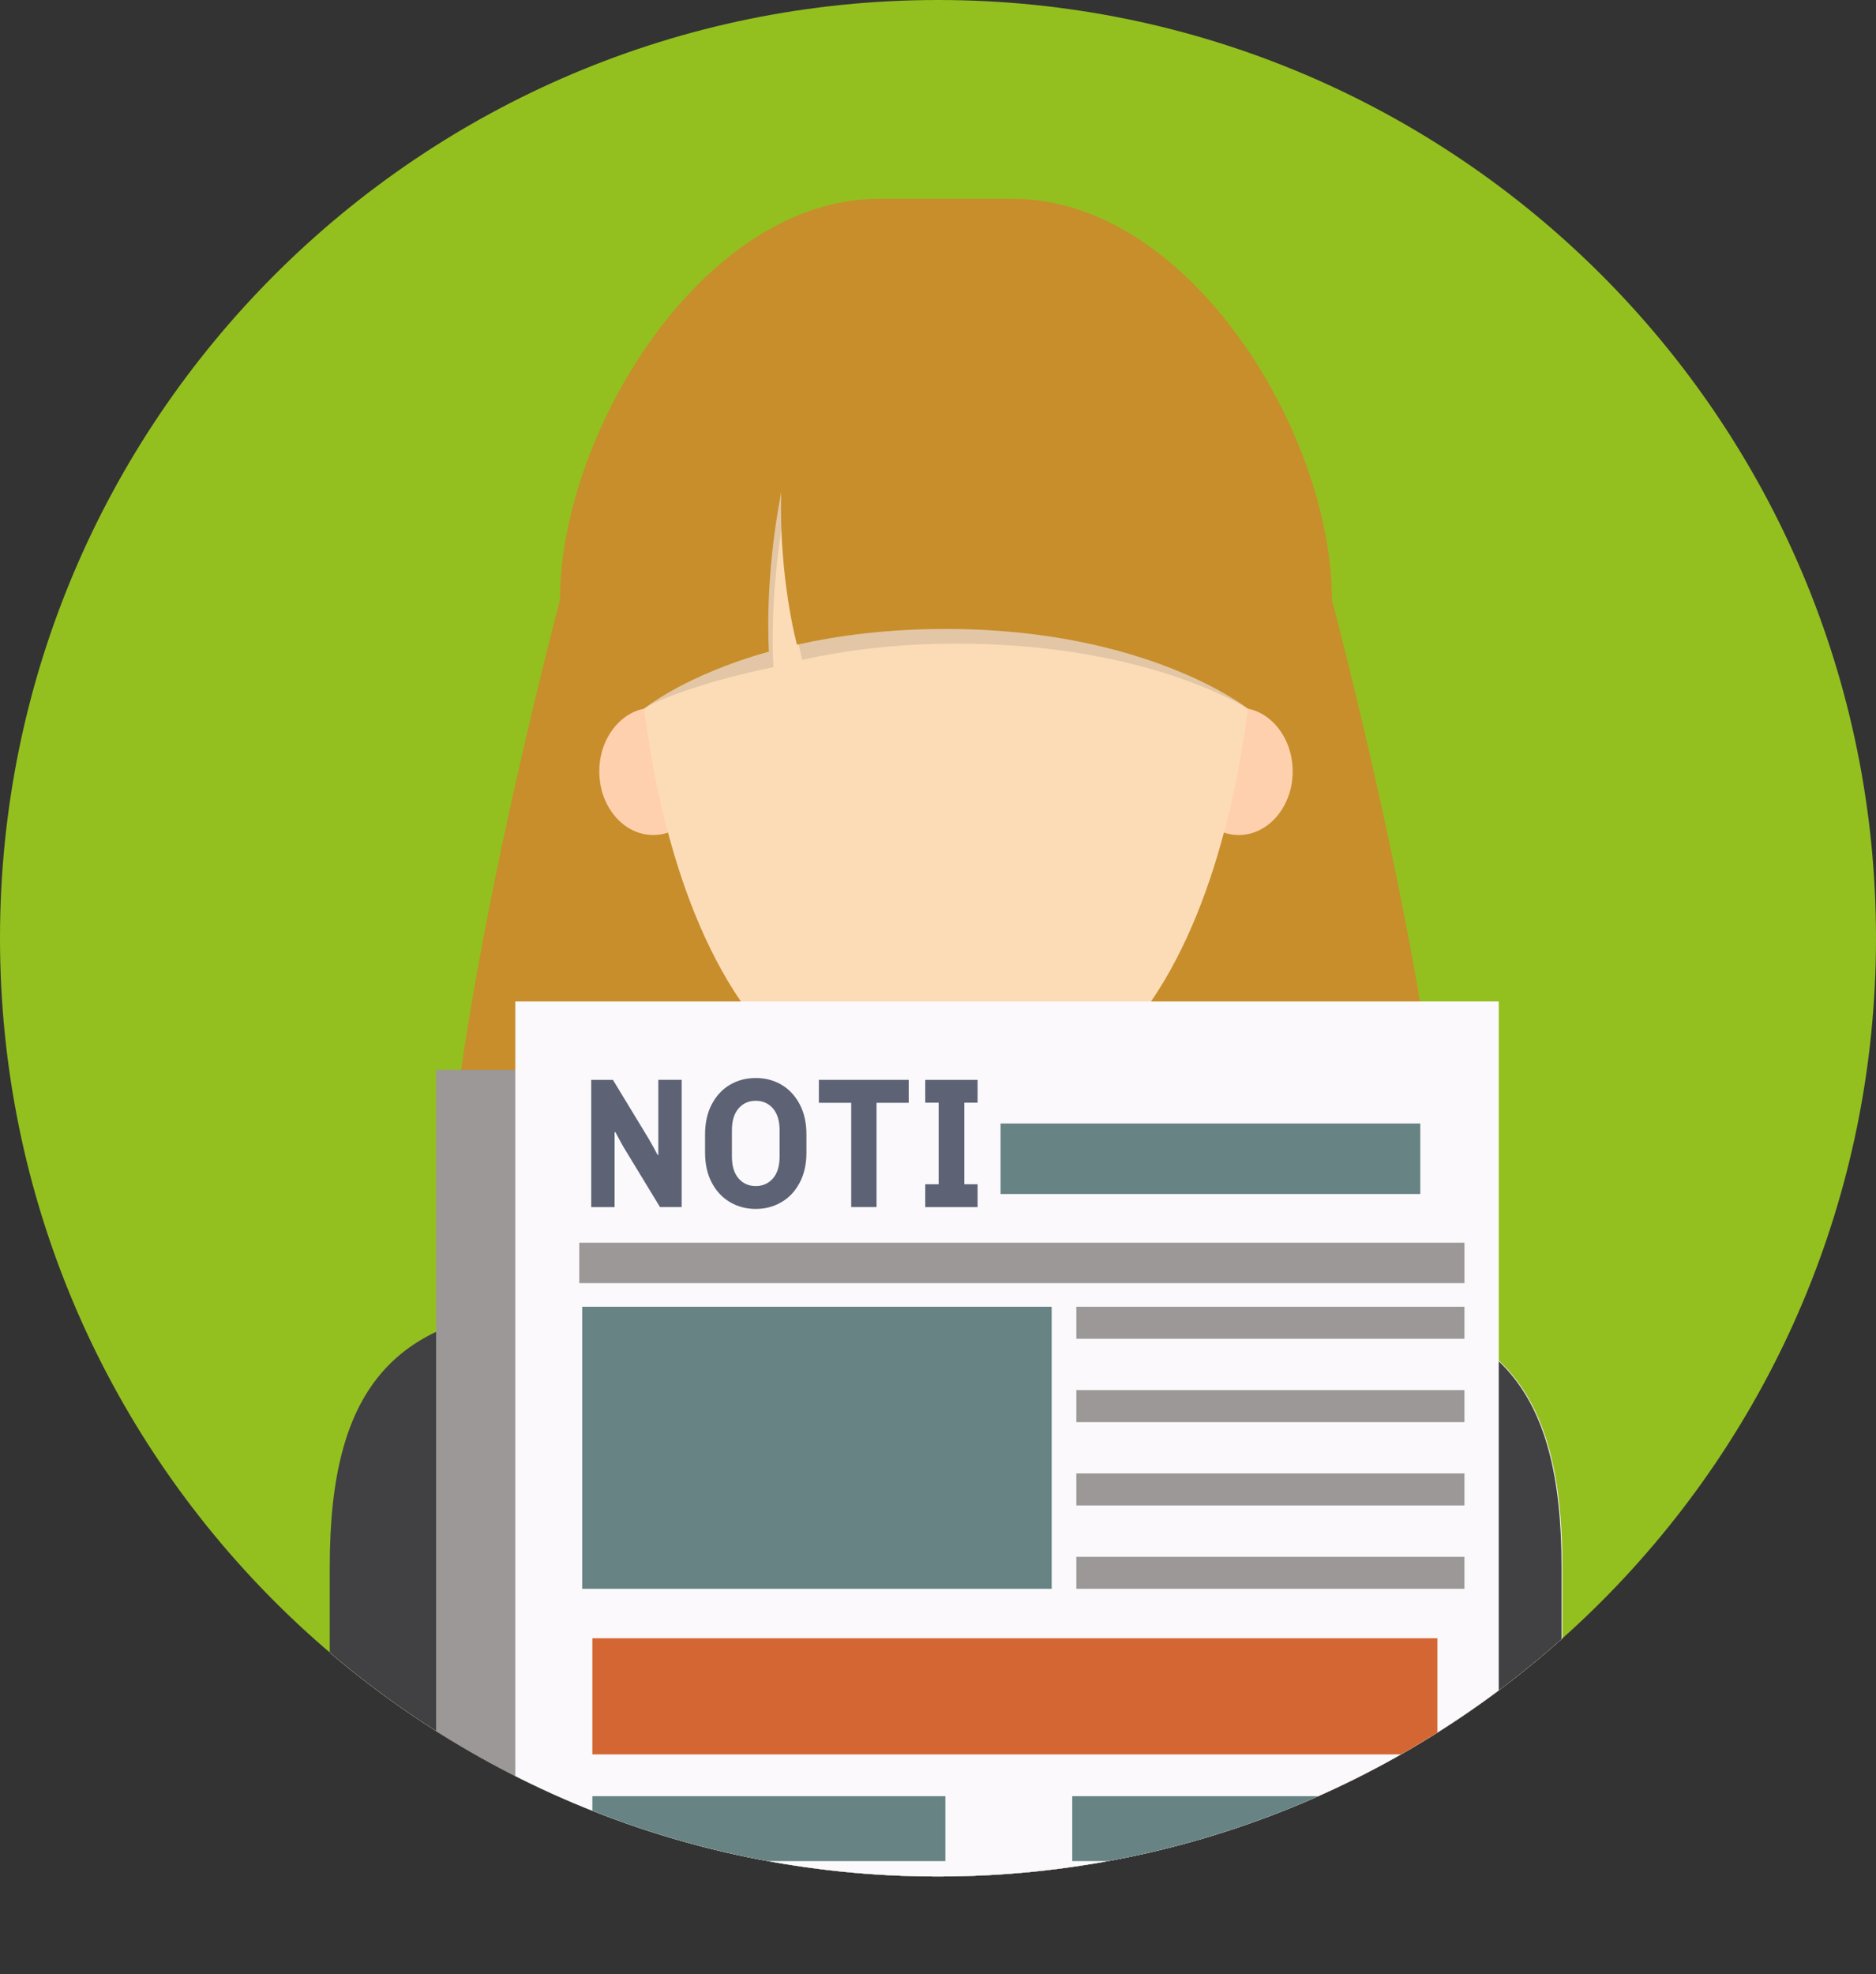
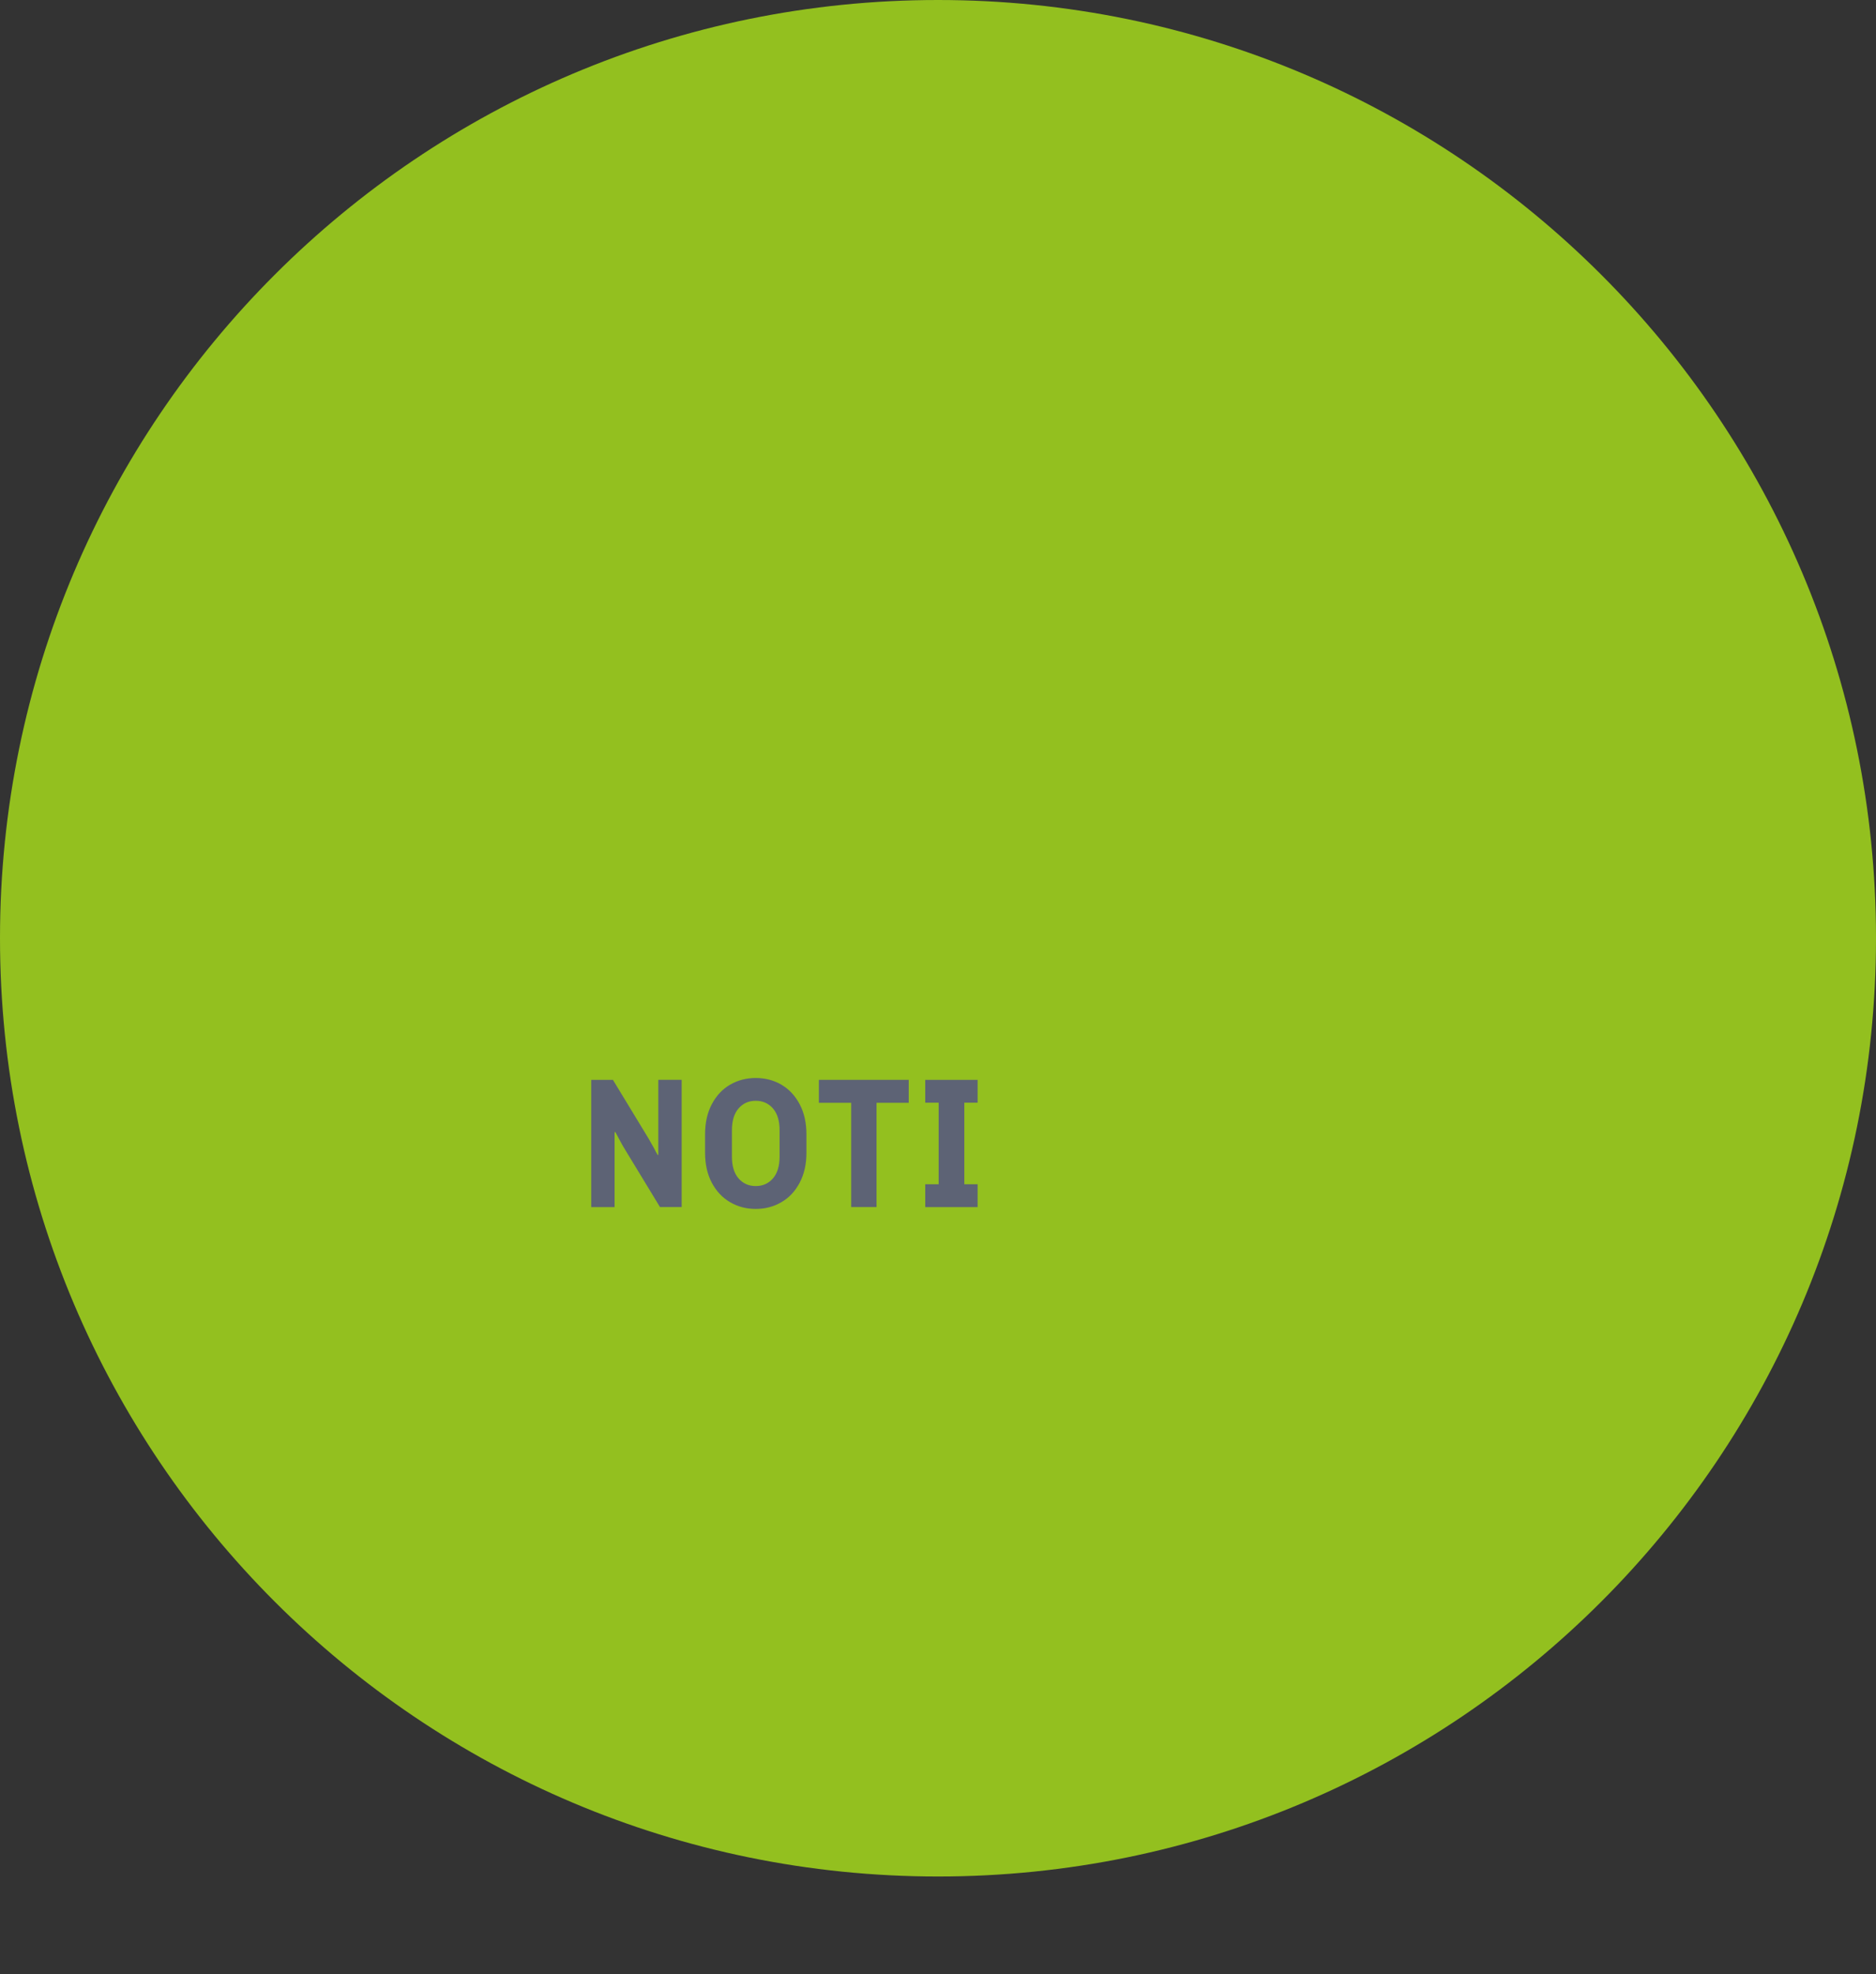
<svg xmlns="http://www.w3.org/2000/svg" xmlns:xlink="http://www.w3.org/1999/xlink" version="1.1" id="Capa_1" x="0px" y="0px" width="59.59px" height="62.7px" viewBox="0 -0.106 59.59 62.7" enable-background="new 0 -0.106 59.59 62.7" xml:space="preserve">
  <rect x="0" y="-0.106" width="59.59" height="62.7" fill="#333333" stroke="none" />
  <g>
    <g>
      <path fill="#93C01F" d="M29.795,59.486C13.339,59.486,0,46.145,0,29.686C0,13.229,13.339-0.106,29.795-0.106    S59.59,13.23,59.59,29.686C59.59,46.145,46.25,59.486,29.795,59.486z" />
      <g>
        <g>
          <g>
            <defs>
-               <path id="SVGID_1_" d="M29.795,59.486C13.339,59.486,0,46.145,0,29.686C0,13.229,13.339-0.106,29.795-0.106        S59.59,13.23,59.59,29.686C59.59,46.145,46.25,59.486,29.795,59.486z" />
-             </defs>
+               </defs>
            <clipPath id="SVGID_2_">
              <use xlink:href="#SVGID_1_" overflow="visible" />
            </clipPath>
            <g clip-path="url(#SVGID_2_)">
              <g id="Receptionist_1_">
                <g id="Receptionist">
                  <path fill="#C78E2B" d="M32.177,6.208h-4.256c-5.596,0-10.133,7.444-10.133,12.735c0,0-4.885,18.345-3.291,23.009h31.104          c1.592-4.664-3.293-23.009-3.293-23.009C42.309,13.652,37.771,6.208,32.177,6.208z" />
                  <path fill="#E7C59F" d="M41.703,41.372c-9.244,0-7.182-4.533-7.809-9.073h-7.662c-0.628,4.54,1.435,9.073-7.81,9.073          c-5.908,0-7.924,2.59-7.924,8.285v3.838c5.395,4.217,12.186,6.731,19.563,6.731c7.379,0,14.17-2.515,19.565-6.731v-3.838          C49.627,43.961,47.611,41.372,41.703,41.372z" />
                  <path fill="#EFF0F0" d="M41.703,41.372l-7.223-0.992l-4.418,4.683l-4.431-4.683l-7.208,0.992          c-5.908,0-7.924,2.59-7.924,8.285v3.838c5.395,4.217,12.186,6.731,19.563,6.731c7.379,0,14.17-2.515,19.565-6.731v-3.838          C49.627,43.961,47.611,41.372,41.703,41.372z" />
                  <path fill="#FFD0AE" d="M22.463,24.39c0,1.116-0.768,2.022-1.714,2.022s-1.713-0.906-1.713-2.022          c0-1.113,0.768-2.02,1.713-2.02C21.696,22.37,22.463,23.276,22.463,24.39z" />
-                   <path fill="#FFD0AE" d="M41.061,24.39c0,1.116-0.768,2.022-1.713,2.022c-0.947,0-1.714-0.906-1.714-2.022          c0-1.113,0.767-2.02,1.714-2.02C40.293,22.37,41.061,23.276,41.061,24.39z" />
+                   <path fill="#FFD0AE" d="M41.061,24.39c-0.947,0-1.714-0.906-1.714-2.022          c0-1.113,0.767-2.02,1.714-2.02C40.293,22.37,41.061,23.276,41.061,24.39z" />
                  <path fill="#FCDCB7" d="M31.752,9.871h-3.408c-4.482,0-8.115,5.256-8.115,9.738c0,0,0.262,15.743,9.819,15.743          c9.558,0,9.819-15.743,9.819-15.743C39.868,15.127,36.234,9.871,31.752,9.871z" />
                  <path fill="#C78E2B" d="M30.048,8.795c-8.646,0-11.292,8.036-9.588,13.604c0,0,1.313-1.076,3.966-1.811          c0,0-0.166-2.17,0.39-5.069c-0.079,2.755,0.5,4.849,0.5,4.849c1.312-0.294,2.89-0.5,4.732-0.5          c6.401,0,9.589,2.531,9.589,2.531C41.34,16.831,38.695,8.795,30.048,8.795z" />
-                   <path opacity="0.1" enable-background="new    " d="M30.048,19.868c-1.817,0-3.376,0.201-4.679,0.488          c0.068,0.317,0.116,0.494,0.116,0.494c1.355-0.304,2.985-0.516,4.889-0.516c4.909,0,8.003,1.323,9.263,2.064          c0.006-0.04-0.005,0.039,0,0C39.633,22.396,36.447,19.868,30.048,19.868z" />
                  <path opacity="0.1" enable-background="new    " d="M24.821,16.703c-0.013-0.378-0.017-0.773-0.004-1.184          c-0.556,2.899-0.39,5.069-0.39,5.069c-2.65,0.733-3.963,1.808-3.965,1.81c0.019,0.163-0.026-0.172,0,0          c0.283-0.214,1.732-0.826,4.107-1.319C24.568,21.079,24.429,19.257,24.821,16.703z" />
                  <path fill="#414042" d="M41.678,41.372c-1.205,0-2.218-0.076-3.07-0.221l-8.561,17.047l-8.578-17.047          c-0.853,0.145-1.864,0.221-3.071,0.221c-5.908,0-7.924,2.59-7.924,8.285v3.838c5.396,4.217,12.187,6.731,19.564,6.731          c7.379,0,14.169-2.515,19.563-6.731v-3.838C49.602,43.961,47.586,41.372,41.678,41.372z" />
                  <polygon fill="#414042" points="24.133,38.784 18.398,41.372 23.269,45.713 20.868,47.262 30.047,58.198         " />
                  <polygon fill="#414042" points="35.961,38.784 41.695,41.372 36.827,45.713 39.227,47.262 30.047,58.198         " />
                  <polygon opacity="0.1" enable-background="new    " points="35.202,43.356 34.393,43.356 30.08,45.061 25.733,43.356           24.924,43.356 19.208,46.766 24.924,45.061 30.062,45.061 35.202,45.061 40.917,46.766         " />
                  <path opacity="0.1" enable-background="new    " d="M41.7,41.372l-4.886,4.342l0.324,0.209l5.016-4.543          C42.005,41.374,41.854,41.372,41.7,41.372z" />
                  <path opacity="0.1" enable-background="new    " d="M18.353,41.372l4.885,4.342l-0.323,0.209l-5.018-4.543          C18.047,41.374,18.198,41.372,18.353,41.372z" />
                  <polygon opacity="0.1" enable-background="new    " points="38.957,47.584 30.047,58.198 21.139,47.584 20.868,47.758           30.047,58.726 39.227,47.758         " />
                  <rect x="37.413" y="52.758" fill="#EFF0F0" width="6.25" height="3.078" />
                  <polygon fill="#EFF0F0" points="25.733,37.895 24.896,37.895 21.42,41.108 19.208,46.766 24.924,43.356 25.511,43.327                   " />
                  <polygon fill="#EFF0F0" points="34.393,37.895 35.23,37.895 38.706,41.108 40.917,46.766 35.202,43.356 34.585,43.327                   " />
                  <path fill="#B09782" d="M41.296,52.846c0,0.42-0.341,0.761-0.763,0.761s-0.762-0.341-0.762-0.761          c0-0.424,0.34-0.764,0.762-0.764C40.956,52.083,41.296,52.422,41.296,52.846z" />
                  <path opacity="0.1" enable-background="new    " d="M40.958,52.213c0.082,0.119,0.13,0.266,0.13,0.422          c0,0.422-0.342,0.764-0.763,0.764c-0.157,0-0.304-0.047-0.425-0.129c0.138,0.203,0.369,0.337,0.634,0.337          c0.422,0,0.763-0.341,0.763-0.761C41.296,52.583,41.163,52.348,40.958,52.213z" />
                </g>
              </g>
              <g>
                <polygon fill="#FBF9FB" points="15.062,62.594 47.617,62.594 47.617,60.758 15.582,60.758        " />
                <g>
                  <path fill="#9C9897" d="M15.062,62.594c1.143,0,1.282-1.973,1.282-1.973h28.749V33.868h-31.24v27.368          C13.974,61.769,14.288,62.594,15.062,62.594z" />
                </g>
                <rect x="16.368" y="31.698" fill="#FBF9FB" width="31.239" height="29.251" />
                <g>
                  <rect x="31.782" y="35.573" fill="#678384" width="13.333" height="2.24" />
                </g>
                <rect x="18.4" y="39.358" fill="#9C9897" width="28.118" height="1.285" />
                <rect x="18.493" y="41.393" fill="#678384" width="14.913" height="8.957" />
-                 <rect x="34.189" y="41.393" fill="#9C9897" width="12.328" height="1.016" />
-                 <rect x="34.189" y="44.04" fill="#9C9897" width="12.328" height="1.017" />
                <rect x="34.189" y="46.686" fill="#9C9897" width="12.328" height="1.016" />
                <rect x="34.189" y="49.334" fill="#9C9897" width="12.328" height="1.016" />
                <rect x="18.816" y="51.92" fill="#D46633" width="26.842" height="3.688" />
                <rect x="18.816" y="56.935" fill="#678384" width="11.213" height="2.063" />
                <rect x="34.059" y="56.935" fill="#678384" width="11.601" height="2.063" />
                <rect x="18.816" y="60.09" fill="#9C9897" width="11.223" height="1.017" />
                <rect x="34.436" y="60.09" fill="#9C9897" width="11.224" height="1.017" />
              </g>
            </g>
          </g>
        </g>
        <g>
          <path fill="#5D6375" d="M19.833,36.366c-0.039-0.062-0.092-0.156-0.158-0.281c-0.066-0.123-0.111-0.205-0.131-0.244      l-0.022,0.018v2.369H18.78v-4.041h0.689l1.137,1.872l0.157,0.278c0.056,0.109,0.1,0.189,0.131,0.242l0.017-0.02v-2.373h0.742      v4.041h-0.689L19.833,36.366z" />
          <path fill="#5D6375" d="M25.4,37.456c-0.144,0.271-0.337,0.478-0.582,0.617c-0.244,0.143-0.514,0.213-0.812,0.213      c-0.299,0-0.569-0.07-0.813-0.213c-0.244-0.141-0.438-0.346-0.582-0.617c-0.144-0.271-0.215-0.591-0.215-0.96v-0.577      c0-0.369,0.072-0.69,0.215-0.96c0.144-0.271,0.337-0.478,0.582-0.62c0.244-0.141,0.515-0.211,0.813-0.211      c0.298,0,0.569,0.07,0.812,0.211c0.244,0.143,0.438,0.349,0.582,0.62c0.144,0.27,0.216,0.591,0.216,0.96v0.577      C25.617,36.864,25.544,37.184,25.4,37.456z M24.553,35.096c-0.141-0.162-0.323-0.244-0.547-0.244      c-0.225,0-0.407,0.082-0.547,0.244c-0.141,0.163-0.21,0.394-0.21,0.692v0.835c0,0.301,0.07,0.531,0.21,0.693      s0.323,0.244,0.547,0.244c0.224,0,0.406-0.082,0.547-0.244c0.14-0.162,0.21-0.393,0.21-0.693v-0.835      C24.764,35.489,24.693,35.259,24.553,35.096z" />
          <path fill="#5D6375" d="M27.843,34.916v3.311h-0.805v-3.311h-1.027v-0.729h2.854v0.729H27.843z" />
          <path fill="#5D6375" d="M29.39,34.187h1.663v0.725h-0.422v2.59h0.422v0.726H29.39v-0.726h0.426v-2.59H29.39V34.187z" />
        </g>
      </g>
    </g>
  </g>
</svg>